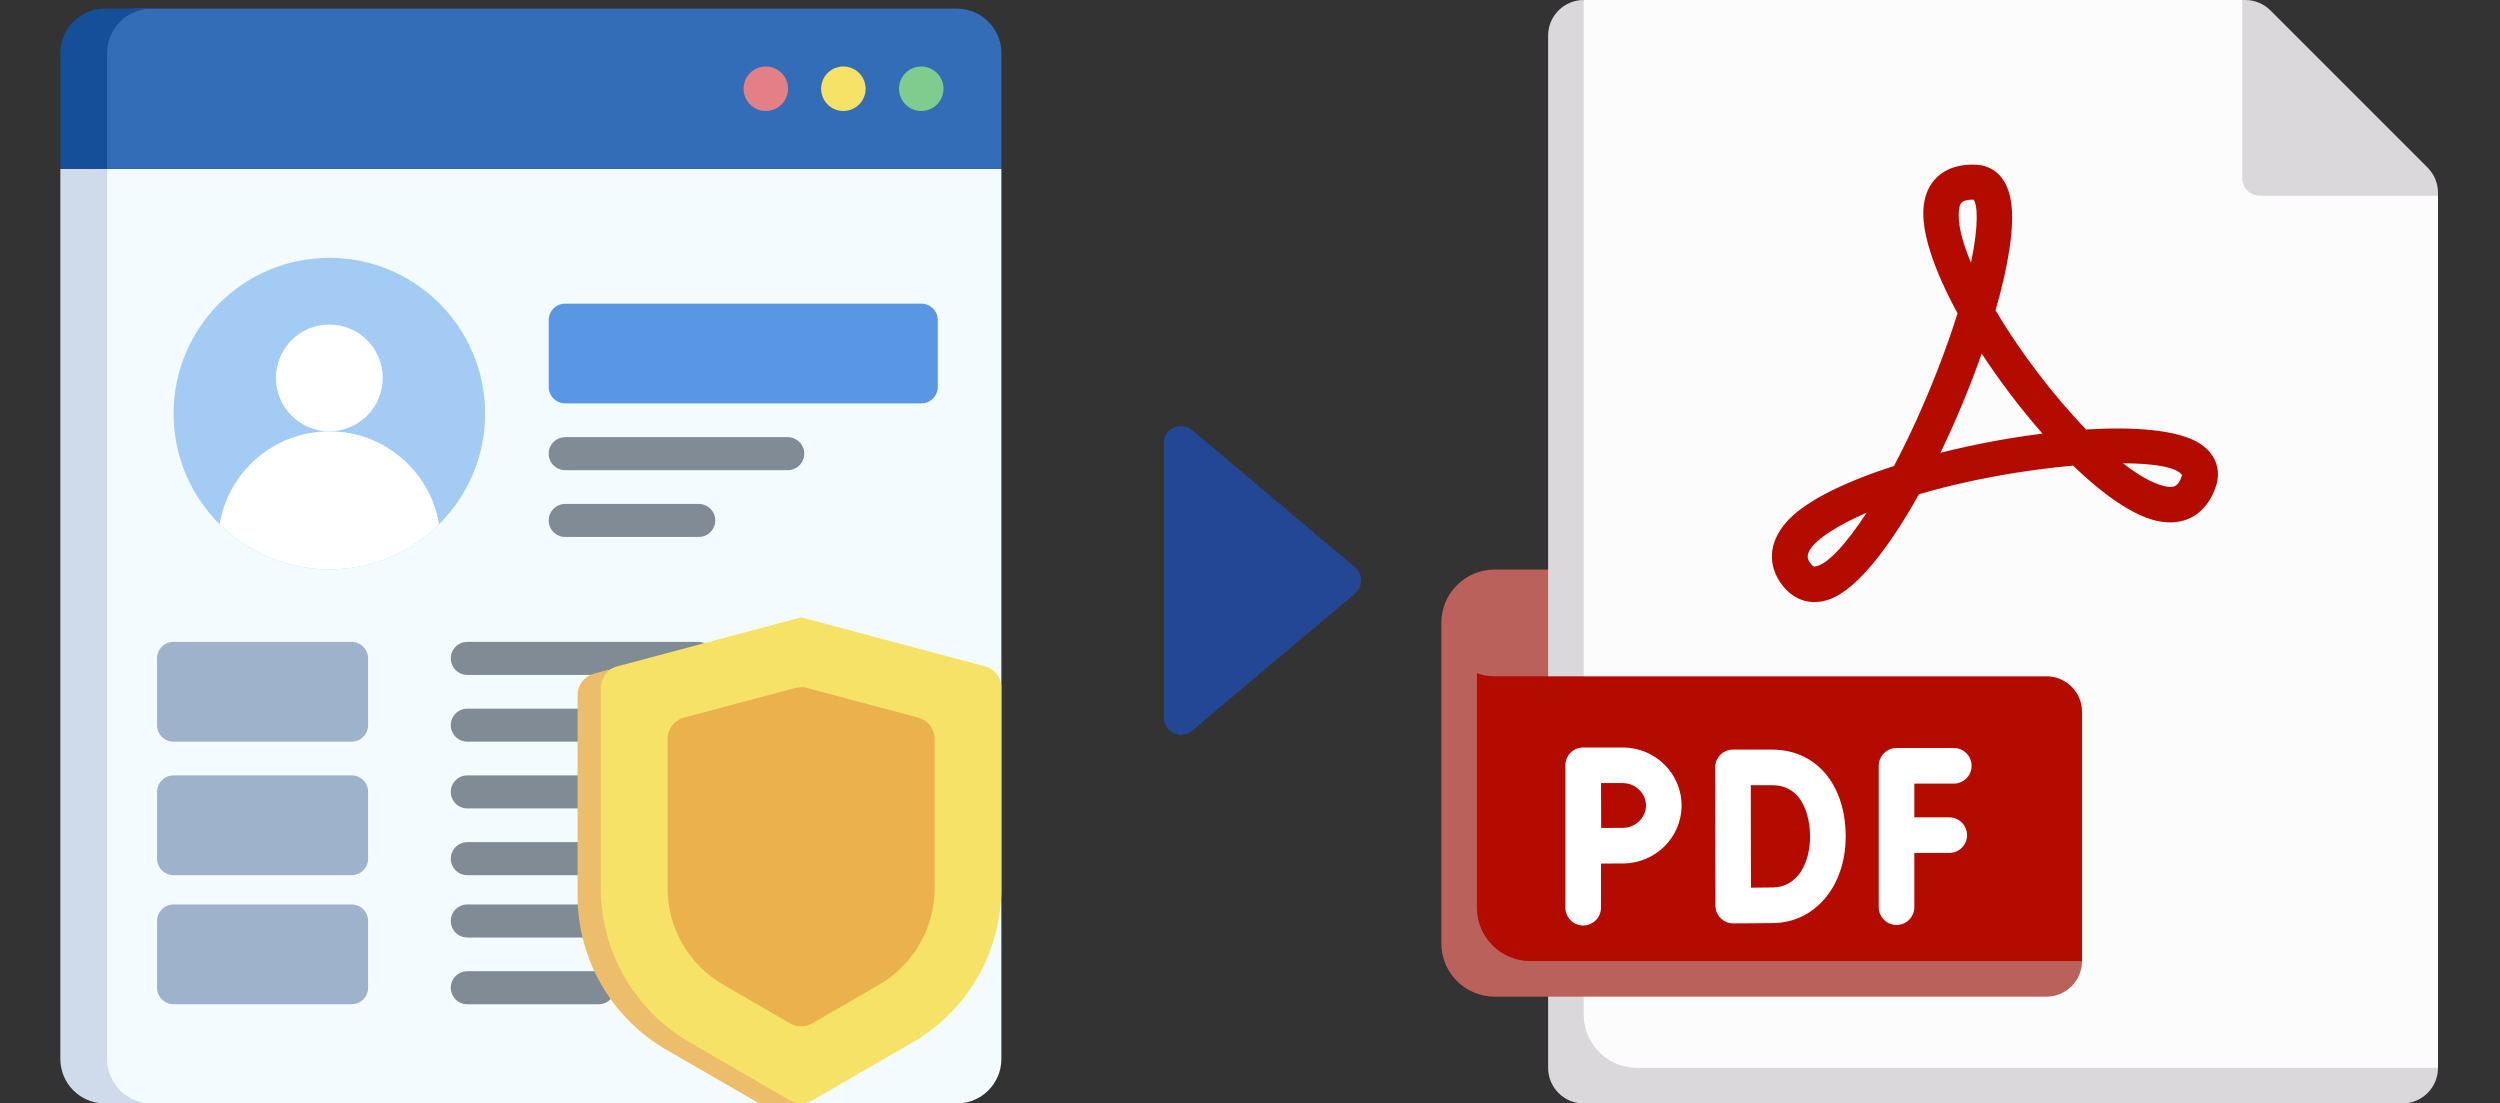
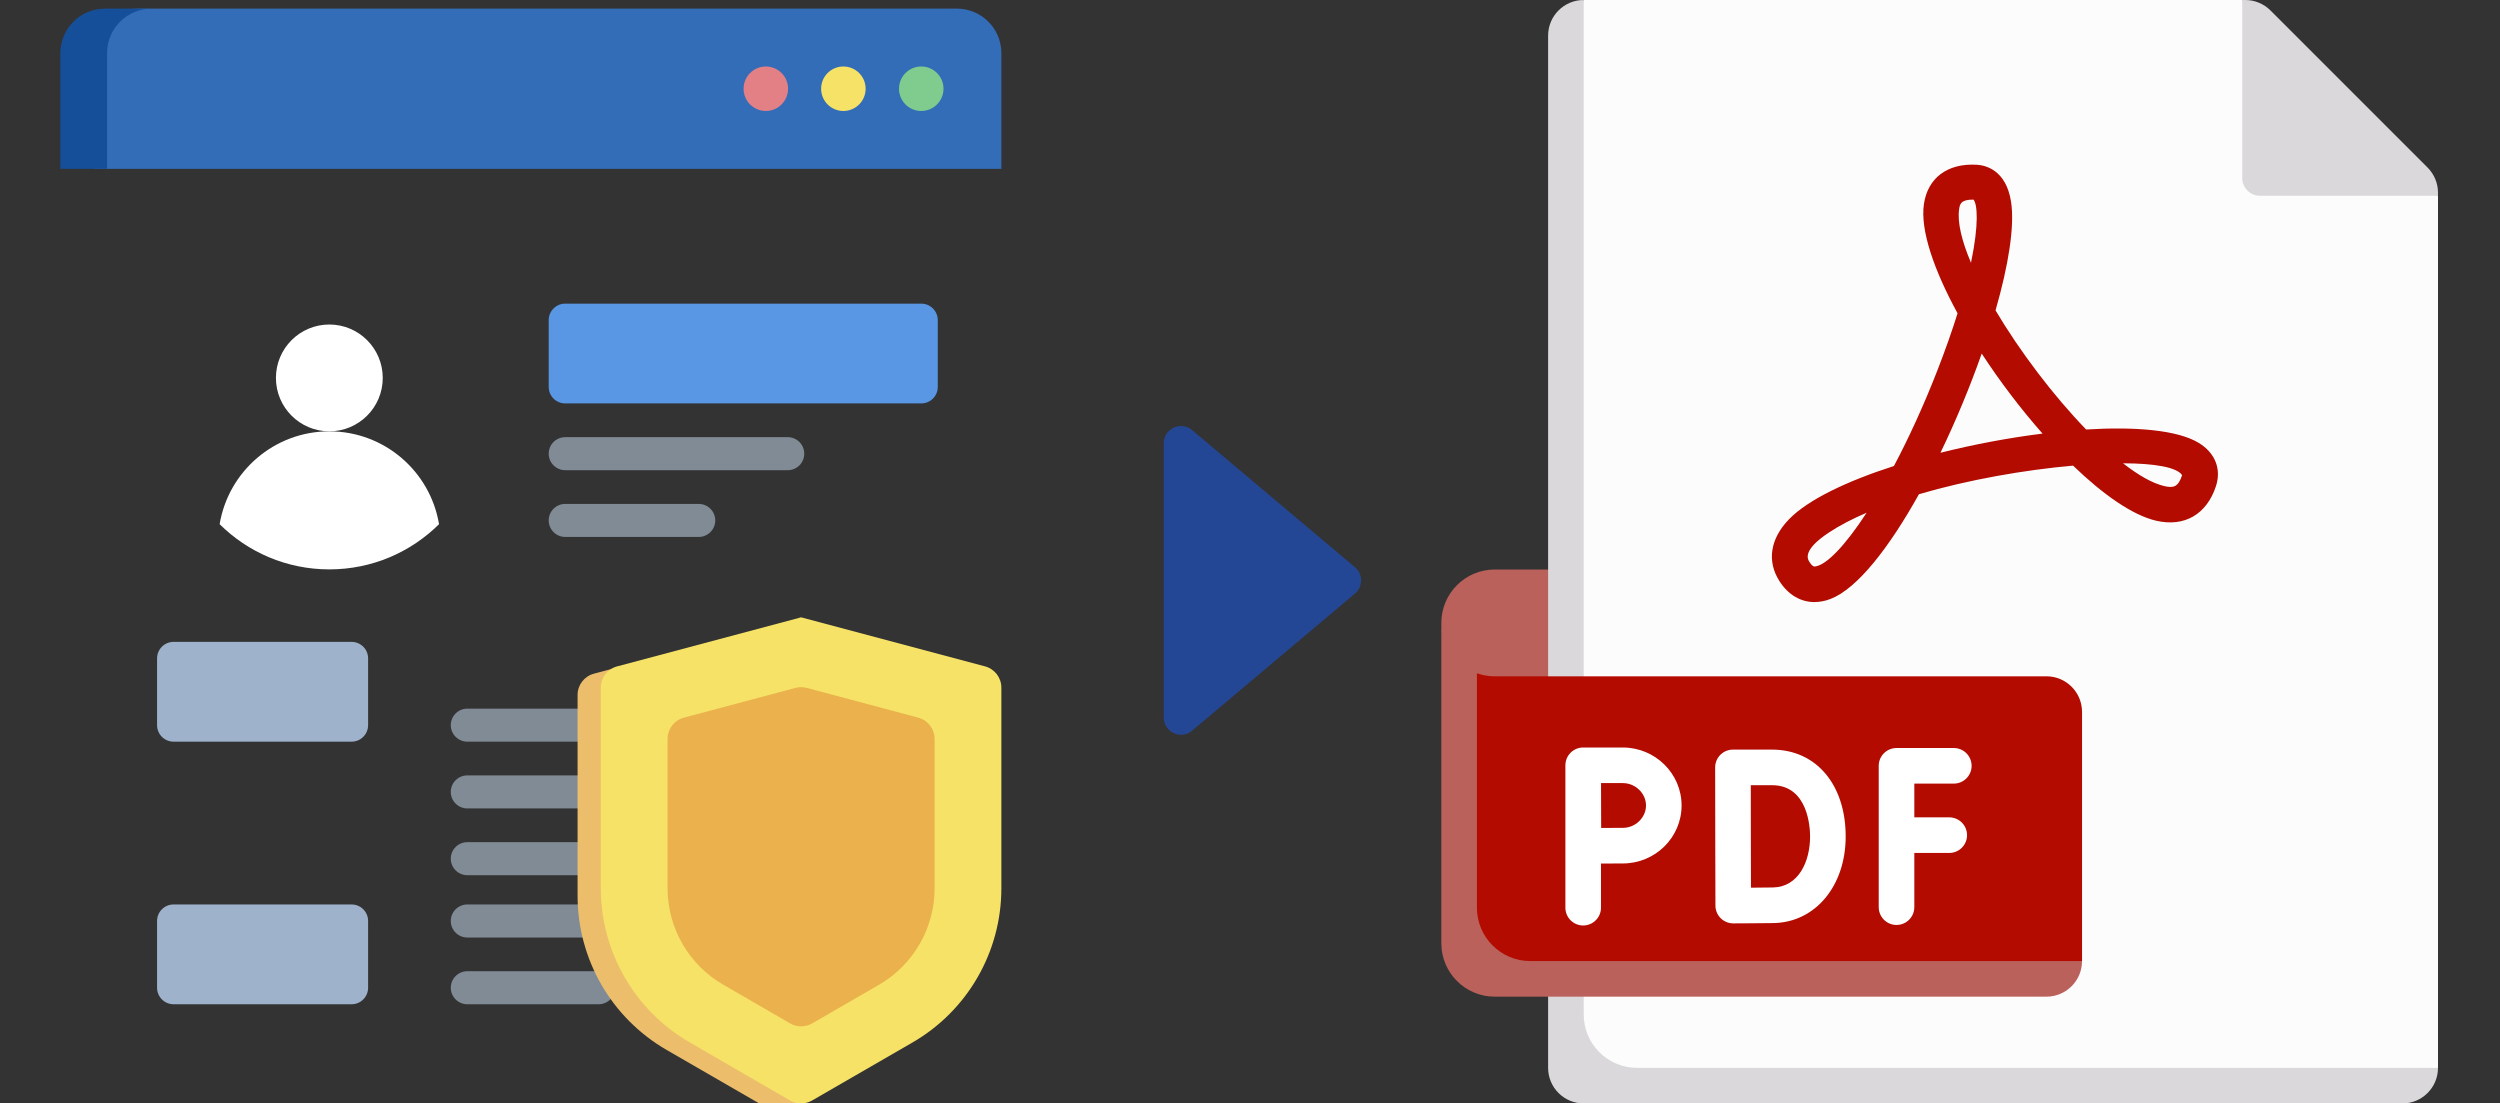
<svg xmlns="http://www.w3.org/2000/svg" fill="none" height="128" viewBox="0 0 290 128" width="290">
  <rect x="0" y="0" width="290" height="128" fill="#333333" stroke="none" />
  <clipPath id="a">
    <path d="m0 1h127v127h-127z" />
  </clipPath>
  <path d="m157.173 65.796c.948.799.948 2.26 0 3.059l-18.889 15.903c-1.3 1.095-3.287.17-3.287-1.529v-31.807c0-1.7 1.987-2.624 3.287-1.53z" fill="#244795" />
  <g clip-path="url(#a)">
-     <path d="m110.996 128h-94.992c-2.851 0-5.163-2.311-5.163-5.163v-103.252h105.317v103.252c.001 2.852-2.311 5.163-5.162 5.163z" fill="#f4fbff" />
-     <path d="m12.421 19.585v103.252c0 2.852 2.311 5.163 5.163 5.163h-5.421c-2.851 0-5.163-2.311-5.163-5.163v-103.252z" fill="#cfdaea" />
    <path d="m116.159 19.585h-105.318v-13.423c0-2.851 2.312-5.163 5.163-5.163h94.992c2.851 0 5.163 2.311 5.163 5.163z" fill="#336cb7" />
    <path d="m12.163 1h5.421c-2.851 0-5.163 2.311-5.163 5.163v13.423h-5.421v-13.423c0-2.851 2.312-5.163 5.163-5.163z" fill="#154e99" />
-     <path d="m38.203 66.049c9.979 0 18.069-8.09 18.069-18.069 0-9.979-8.09-18.069-18.069-18.069-9.979 0-18.069 8.09-18.069 18.069 0 9.979 8.09 18.069 18.069 18.069z" fill="#a3cbf3" />
    <path d="m38.203 50.034c3.422 0 6.195-2.774 6.195-6.195s-2.774-6.195-6.195-6.195c-3.421 0-6.195 2.774-6.195 6.195s2.774 6.195 6.195 6.195z" fill="#fff" />
    <path d="m38.203 66.049c4.964 0 9.459-2.003 12.725-5.243-1.018-6.111-6.325-10.771-12.725-10.771s-11.707 4.66-12.725 10.771c3.266 3.24 7.761 5.243 12.725 5.243z" fill="#fff" />
    <path d="m106.866 12.874c1.426 0 2.581-1.156 2.581-2.581 0-1.426-1.155-2.581-2.581-2.581s-2.582 1.156-2.582 2.581c0 1.426 1.156 2.581 2.582 2.581z" fill="#80cb8e" />
    <path d="m97.831 12.874c1.426 0 2.582-1.156 2.582-2.581 0-1.426-1.156-2.581-2.582-2.581s-2.581 1.156-2.581 2.581c0 1.426 1.156 2.581 2.581 2.581z" fill="#f6e266" />
    <path d="m88.836 12.874c1.426 0 2.581-1.156 2.581-2.581 0-1.426-1.156-2.581-2.581-2.581s-2.581 1.156-2.581 2.581c0 1.426 1.156 2.581 2.581 2.581z" fill="#e28086" />
    <path d="m106.866 35.222h-41.301c-1.058 0-1.916.858-1.916 1.916v7.744c0 1.059.858 1.916 1.916 1.916h41.301c1.058 0 1.916-.858 1.916-1.916v-7.744c.001-1.058-.857-1.916-1.916-1.916z" fill="#5996e4" />
    <g fill="#808b95">
      <path d="m91.378 54.542h-25.813c-1.058 0-1.916-.858-1.916-1.916s.858-1.916 1.916-1.916h25.813c1.058 0 1.916.858 1.916 1.916s-.858 1.916-1.916 1.916z" />
      <path d="m81.053 62.286h-15.488c-1.058 0-1.916-.858-1.916-1.916s.858-1.916 1.916-1.916h15.488c1.058 0 1.916.858 1.916 1.916s-.858 1.916-1.916 1.916z" />
-       <path d="m80.975 78.291h-26.767c-1.058 0-1.916-.858-1.916-1.916 0-1.059.858-1.916 1.916-1.916h26.767c1.058 0 1.916.858 1.916 1.916 0 1.058-.858 1.916-1.916 1.916z" />
      <path d="m77.103 86.034h-22.896c-1.058 0-1.916-.858-1.916-1.916 0-1.058.858-1.916 1.916-1.916h22.896c1.058 0 1.917.858 1.917 1.916 0 1.058-.858 1.916-1.917 1.916z" />
      <path d="m77.103 93.778h-22.896c-1.058 0-1.916-.858-1.916-1.916 0-1.059.858-1.916 1.916-1.916h22.896c1.058 0 1.917.858 1.917 1.916s-.858 1.916-1.917 1.916z" />
      <path d="m77.103 101.522h-22.896c-1.058 0-1.916-.858-1.916-1.916 0-1.058.858-1.916 1.916-1.916h22.896c1.058 0 1.917.858 1.917 1.916 0 1.058-.858 1.916-1.917 1.916z" />
      <path d="m77.619 108.75h-23.412c-1.058 0-1.916-.858-1.916-1.917 0-1.058.858-1.916 1.916-1.916h23.412c1.058 0 1.916.858 1.916 1.916 0 1.059-.858 1.917-1.916 1.917z" />
      <path d="m69.437 116.494h-15.23c-1.058 0-1.916-.858-1.916-1.917 0-1.058.858-1.916 1.916-1.916h15.23c1.058 0 1.916.858 1.916 1.916 0 1.059-.858 1.917-1.916 1.917z" />
    </g>
    <path d="m40.785 74.458h-20.65c-1.058 0-1.916.858-1.916 1.916v7.744c0 1.059.858 1.916 1.916 1.916h20.65c1.058 0 1.916-.858 1.916-1.916v-7.744c0-1.058-.858-1.916-1.916-1.916z" fill="#9eb2cc" />
-     <path d="m40.785 89.945h-20.65c-1.058 0-1.916.858-1.916 1.916v7.744c0 1.059.858 1.917 1.916 1.917h20.65c1.058 0 1.916-.858 1.916-1.917v-7.744c0-1.058-.858-1.916-1.916-1.916z" fill="#9eb2cc" />
    <path d="m40.785 104.917h-20.65c-1.058 0-1.916.858-1.916 1.916v7.744c0 1.059.858 1.917 1.916 1.917h20.65c1.058 0 1.916-.858 1.916-1.917v-7.744c0-1.058-.858-1.916-1.916-1.916z" fill="#9eb2cc" />
    <path d="m68.897 78.146 4.298-1.146v23.551c0 7.374 3.933 14.188 10.318 17.878l12.714 7.346-4.717 2.73c-.791.458-1.767.459-2.559.001l-11.633-6.721c-6.386-3.69-10.319-10.504-10.319-17.879 0-8.438 0-18.991 0-23.293 0-1.158.778-2.169 1.897-2.467z" fill="#ecbe6b" />
    <path d="m91.648 127.656-11.648-6.743c-6.378-3.692-10.305-10.503-10.305-17.871v-23.276c0-1.158.778-2.171 1.897-2.469l21.335-5.689 21.335 5.689c1.118.298 1.896 1.31 1.896 2.467v23.292c0 7.376-3.933 14.19-10.319 17.879l-11.633 6.721c-.791.458-1.767.457-2.558-.001z" fill="#f6e266" />
    <path d="m83.879 114.211c-3.986-2.307-6.44-6.564-6.44-11.17v-17.325c0-1.158.778-2.171 1.897-2.469l12.932-3.449c.431-.115.885-.115 1.317 0l12.932 3.449c1.119.298 1.897 1.311 1.897 2.469v17.341c0 4.594-2.471 8.875-6.449 11.174l-7.755 4.481c-.792.457-1.767.457-2.559-.001z" fill="#eab14d" />
  </g>
  <path d="m181.645 82.581h-4.129c-5.701 0-10.322-4.622-10.322-10.322 0-3.421 2.773-6.194 6.193-6.194h8.258z" fill="#ba615b" />
  <path d="m260.097 0h-76.387l-2.127 4.129v121.871h97.095l4.129-2.129v-101.161z" fill="#fcfcfc" />
  <path d="m183.71 117.677v-117.677c-2.28 0-4.129 1.849-4.129 4.129v119.742c0 2.281 1.849 4.129 4.129 4.129h94.968c2.28 0 4.129-1.849 4.129-4.129h-92.904c-3.42 0-6.193-2.773-6.193-6.194z" fill="#dad8db" />
  <path d="m282.807 22.355c0-1.095-.435-2.145-1.21-2.92l-18.227-18.226c-.774-.774-1.824-1.209-2.919-1.209h-.354v20.645c0 1.14.924 2.064 2.064 2.064h20.646z" fill="#dad8db" />
  <path d="m237.387 78.452h-64c-.724 0-1.419-.124-2.065-.353l-1.989 3.318v26.083c0 3.421 2.773 6.193 6.194 6.193h61.86l4.129-2.209v-28.903c0-2.28-1.848-4.129-4.129-4.129z" fill="#b30b00" />
  <path d="m171.323 78.099c-2.4-.853-4.129-3.148-4.129-5.841v37.161c0 3.421 2.773 6.194 6.193 6.194h64c2.28 0 4.129-1.849 4.129-4.129h-64c-3.42 0-6.193-2.773-6.193-6.194z" fill="#ba615b" />
  <g fill="#fff">
    <path d="m226.113 94.812h-4.052v-3.913h4.58c1.142 0 2.065-.924 2.065-2.064s-.924-2.064-2.065-2.064h-6.645c-1.141 0-2.064.924-2.064 2.064v16.395c0 1.14.923 2.065 2.064 2.065s2.065-.925 2.065-2.065v-6.288h4.052c1.141 0 2.065-.924 2.065-2.064s-.924-2.065-2.065-2.065z" />
    <path d="m188.248 86.71h-4.599c-.548 0-1.074.219-1.461.607-.386.387-.602.912-.602 1.458h-.001v16.516c0 1.14.923 2.065 2.064 2.065s2.065-.925 2.065-2.065v-5.12c.926-.005 1.944-.01 2.534-.01 3.758 0 6.816-3.017 6.816-6.724.001-3.709-3.058-6.726-6.816-6.726zm0 9.322c-.585 0-1.593.004-2.514.009-.004-.953-.014-5.202-.014-5.202h2.528c1.458 0 2.688 1.19 2.688 2.597 0 1.407-1.23 2.596-2.688 2.596z" />
    <path d="m205.561 86.954h-4.538c-.549 0-1.075.218-1.462.606s-.605.914-.603 1.463l.012 7.992c0 2.229.02 8.039.02 8.039.002.548.222 1.073.611 1.459.385.383.91.599 1.454.599h.008s3.365-.013 4.667-.035c4.849-.086 8.369-4.31 8.369-10.043 0-6.029-3.431-10.079-8.538-10.079zm.097 15.992c-.591.01-1.613.02-2.545.025-.006-1.89-.014-4.594-.014-5.957l-.008-5.931h2.47c4.198 0 4.409 4.956 4.409 5.949 0 2.906-1.333 5.862-4.312 5.914z" />
  </g>
  <path d="m210.484 69.841c-1.593 0-3.032-.829-4.044-2.392-1.504-2.321-1.109-4.949 1.082-7.211 2.21-2.282 6.732-4.429 12.174-6.183 1.697-3.2 3.425-6.944 5.04-11.085.954-2.446 1.724-4.652 2.341-6.625-2.72-4.986-4.337-9.628-3.907-12.642.437-3.058 2.721-4.78 6.117-4.593 1.008.054 3.413.581 3.994 4.284.443 2.832-.303 7.409-1.799 12.611 2.831 4.775 6.712 9.89 10.508 13.816 5.738-.35 10.601.069 13.046 1.544 1.916 1.155 2.668 3.039 2.012 5.038-1.072 3.267-3.663 4.764-6.937 4.001-2.756-.643-6.171-3.05-9.635-6.39-5.571.49-12.127 1.624-17.879 3.316-3.434 6.162-7.145 10.96-10.262 12.151-.629.241-1.25.359-1.851.359zm-.581-4.636c.345.53.535.519.623.509 1.315-.134 3.504-2.403 6.004-6.239-1.653.709-3.135 1.477-4.381 2.301-3.125 2.07-2.461 3.092-2.246 3.429zm36.371-11.463c1.764 1.379 3.404 2.321 4.775 2.642 1.07.249 1.621.122 2.076-1.266-.609-.923-3.199-1.367-6.851-1.376zm-16.397-12.73c-1.345 3.829-2.99 7.793-4.786 11.509 3.869-.972 7.947-1.737 11.843-2.223-2.519-2.854-4.952-6.059-7.057-9.286zm-.994-17.857c-1.466 0-1.542.549-1.627 1.13-.216 1.525.321 3.695 1.379 6.196.934-4.457.744-6.814.29-7.325-.014 0-.028 0-.042 0z" fill="#b30b00" />
</svg>